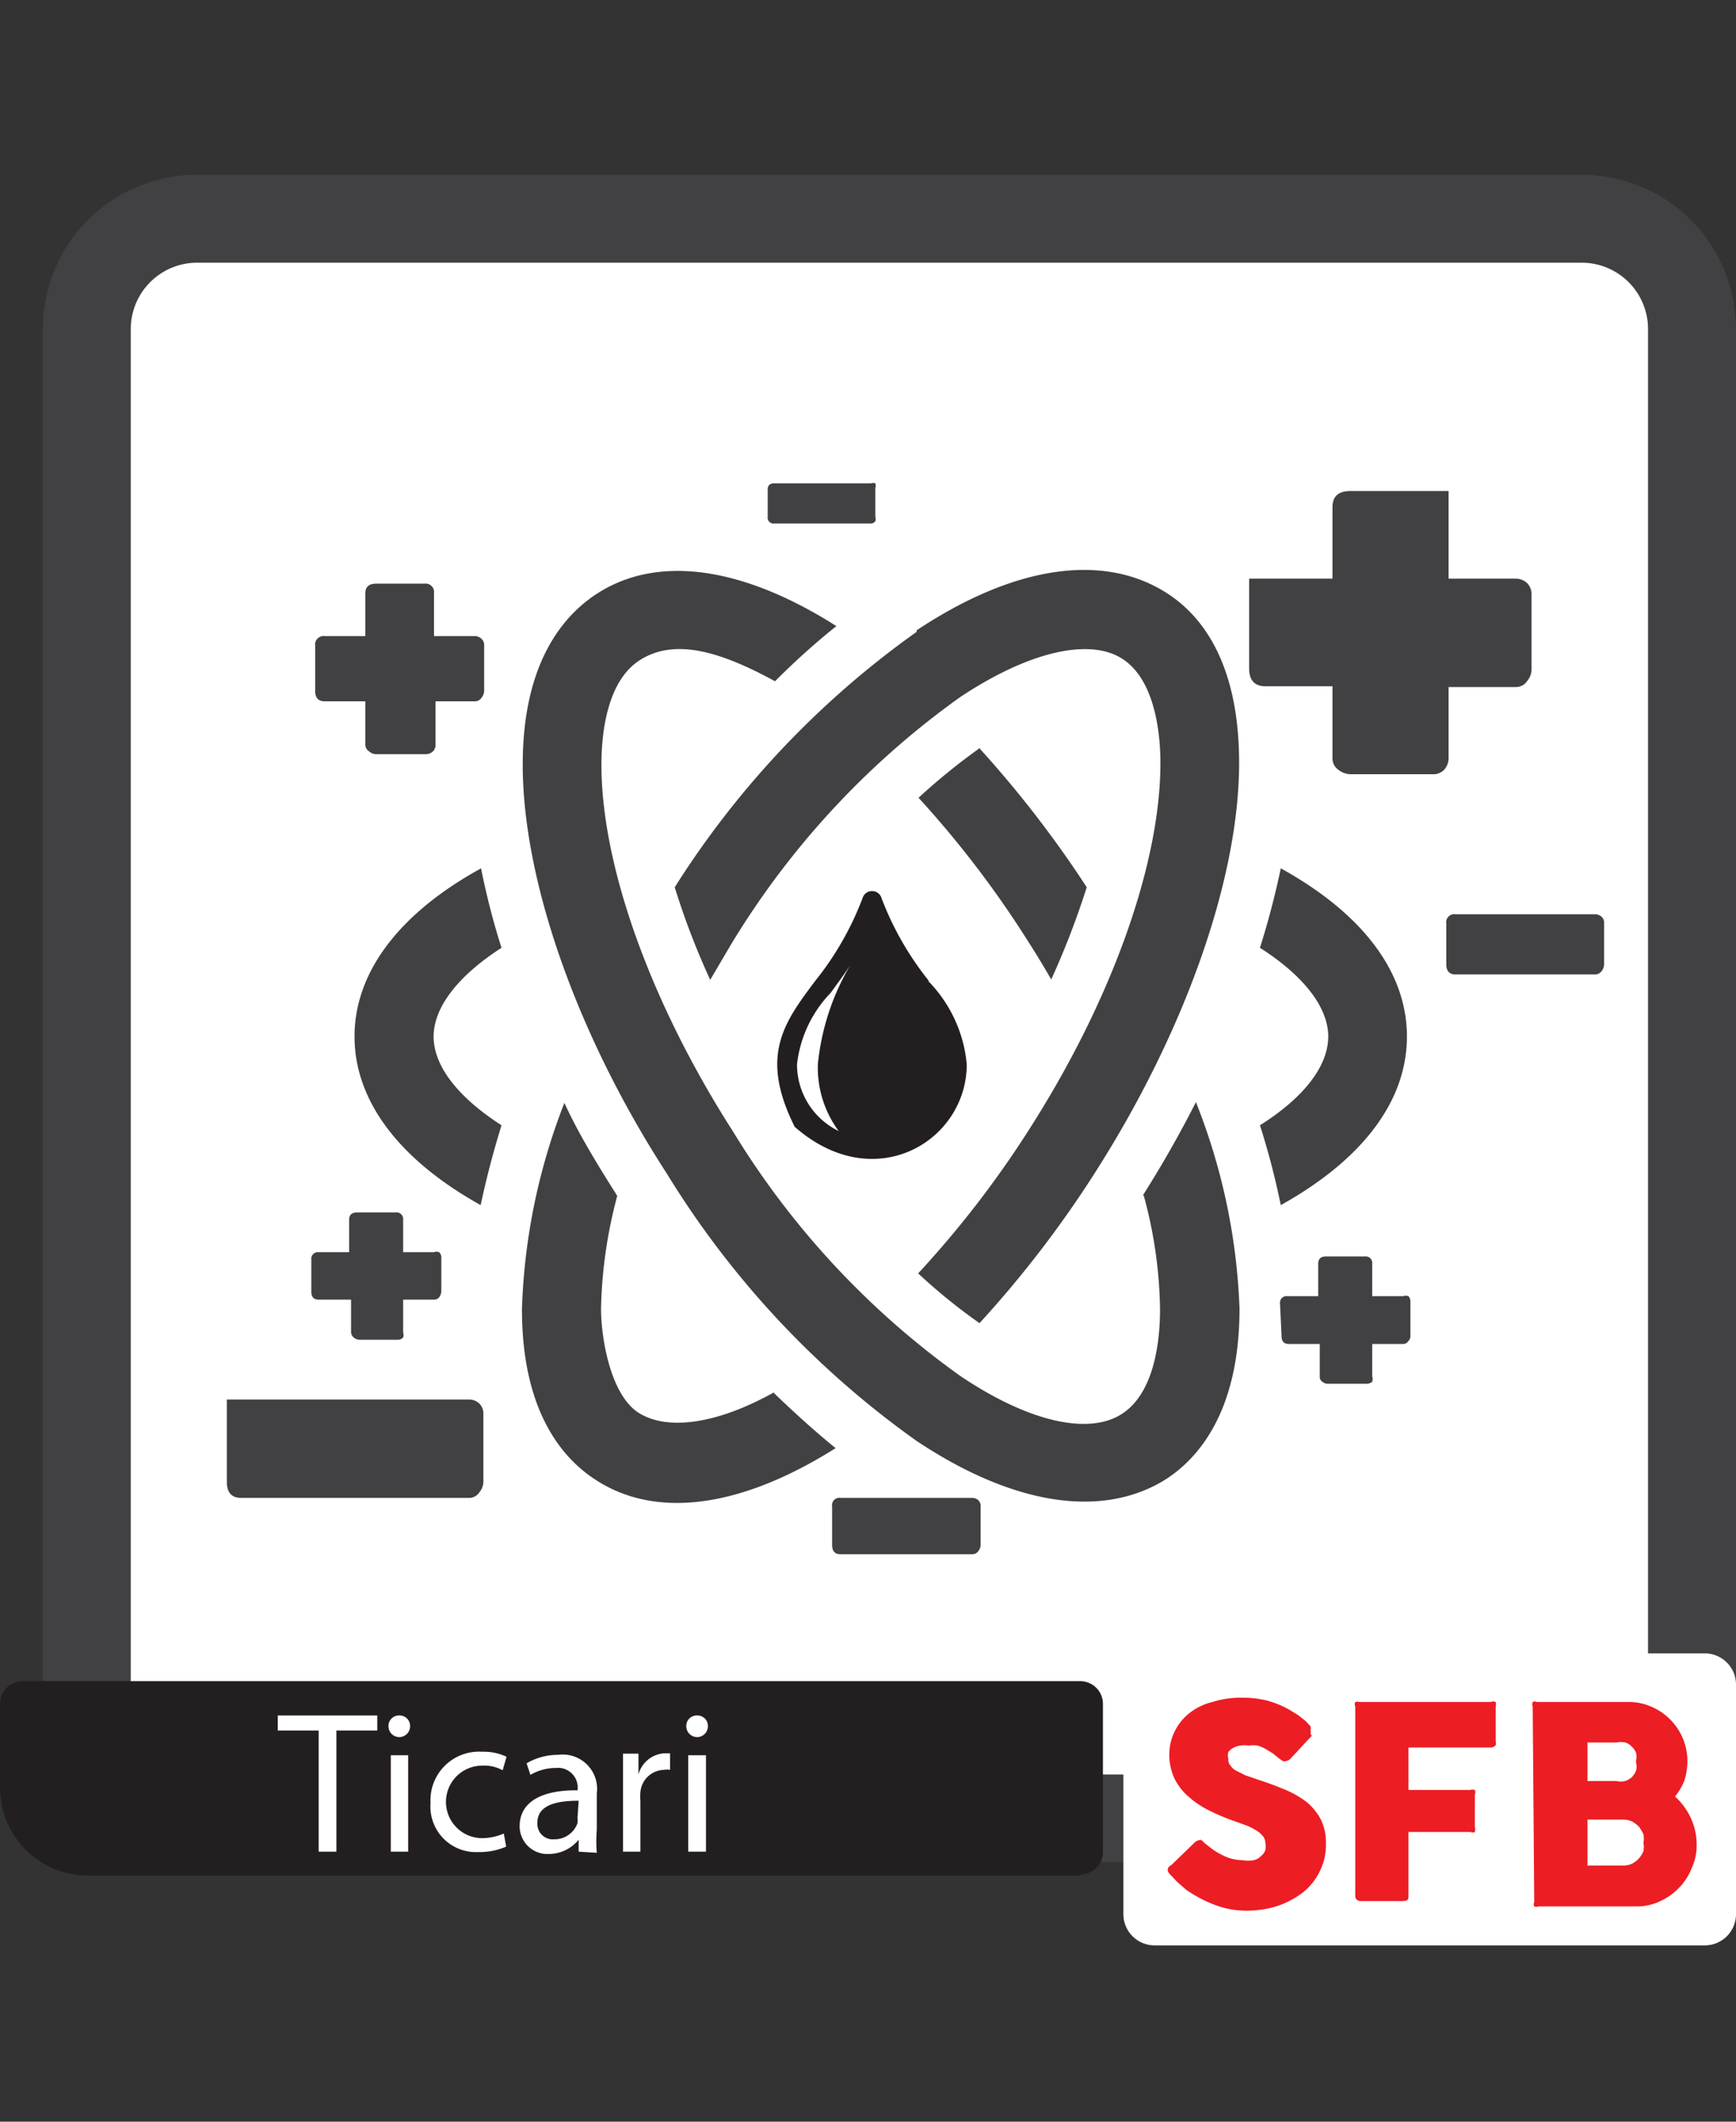
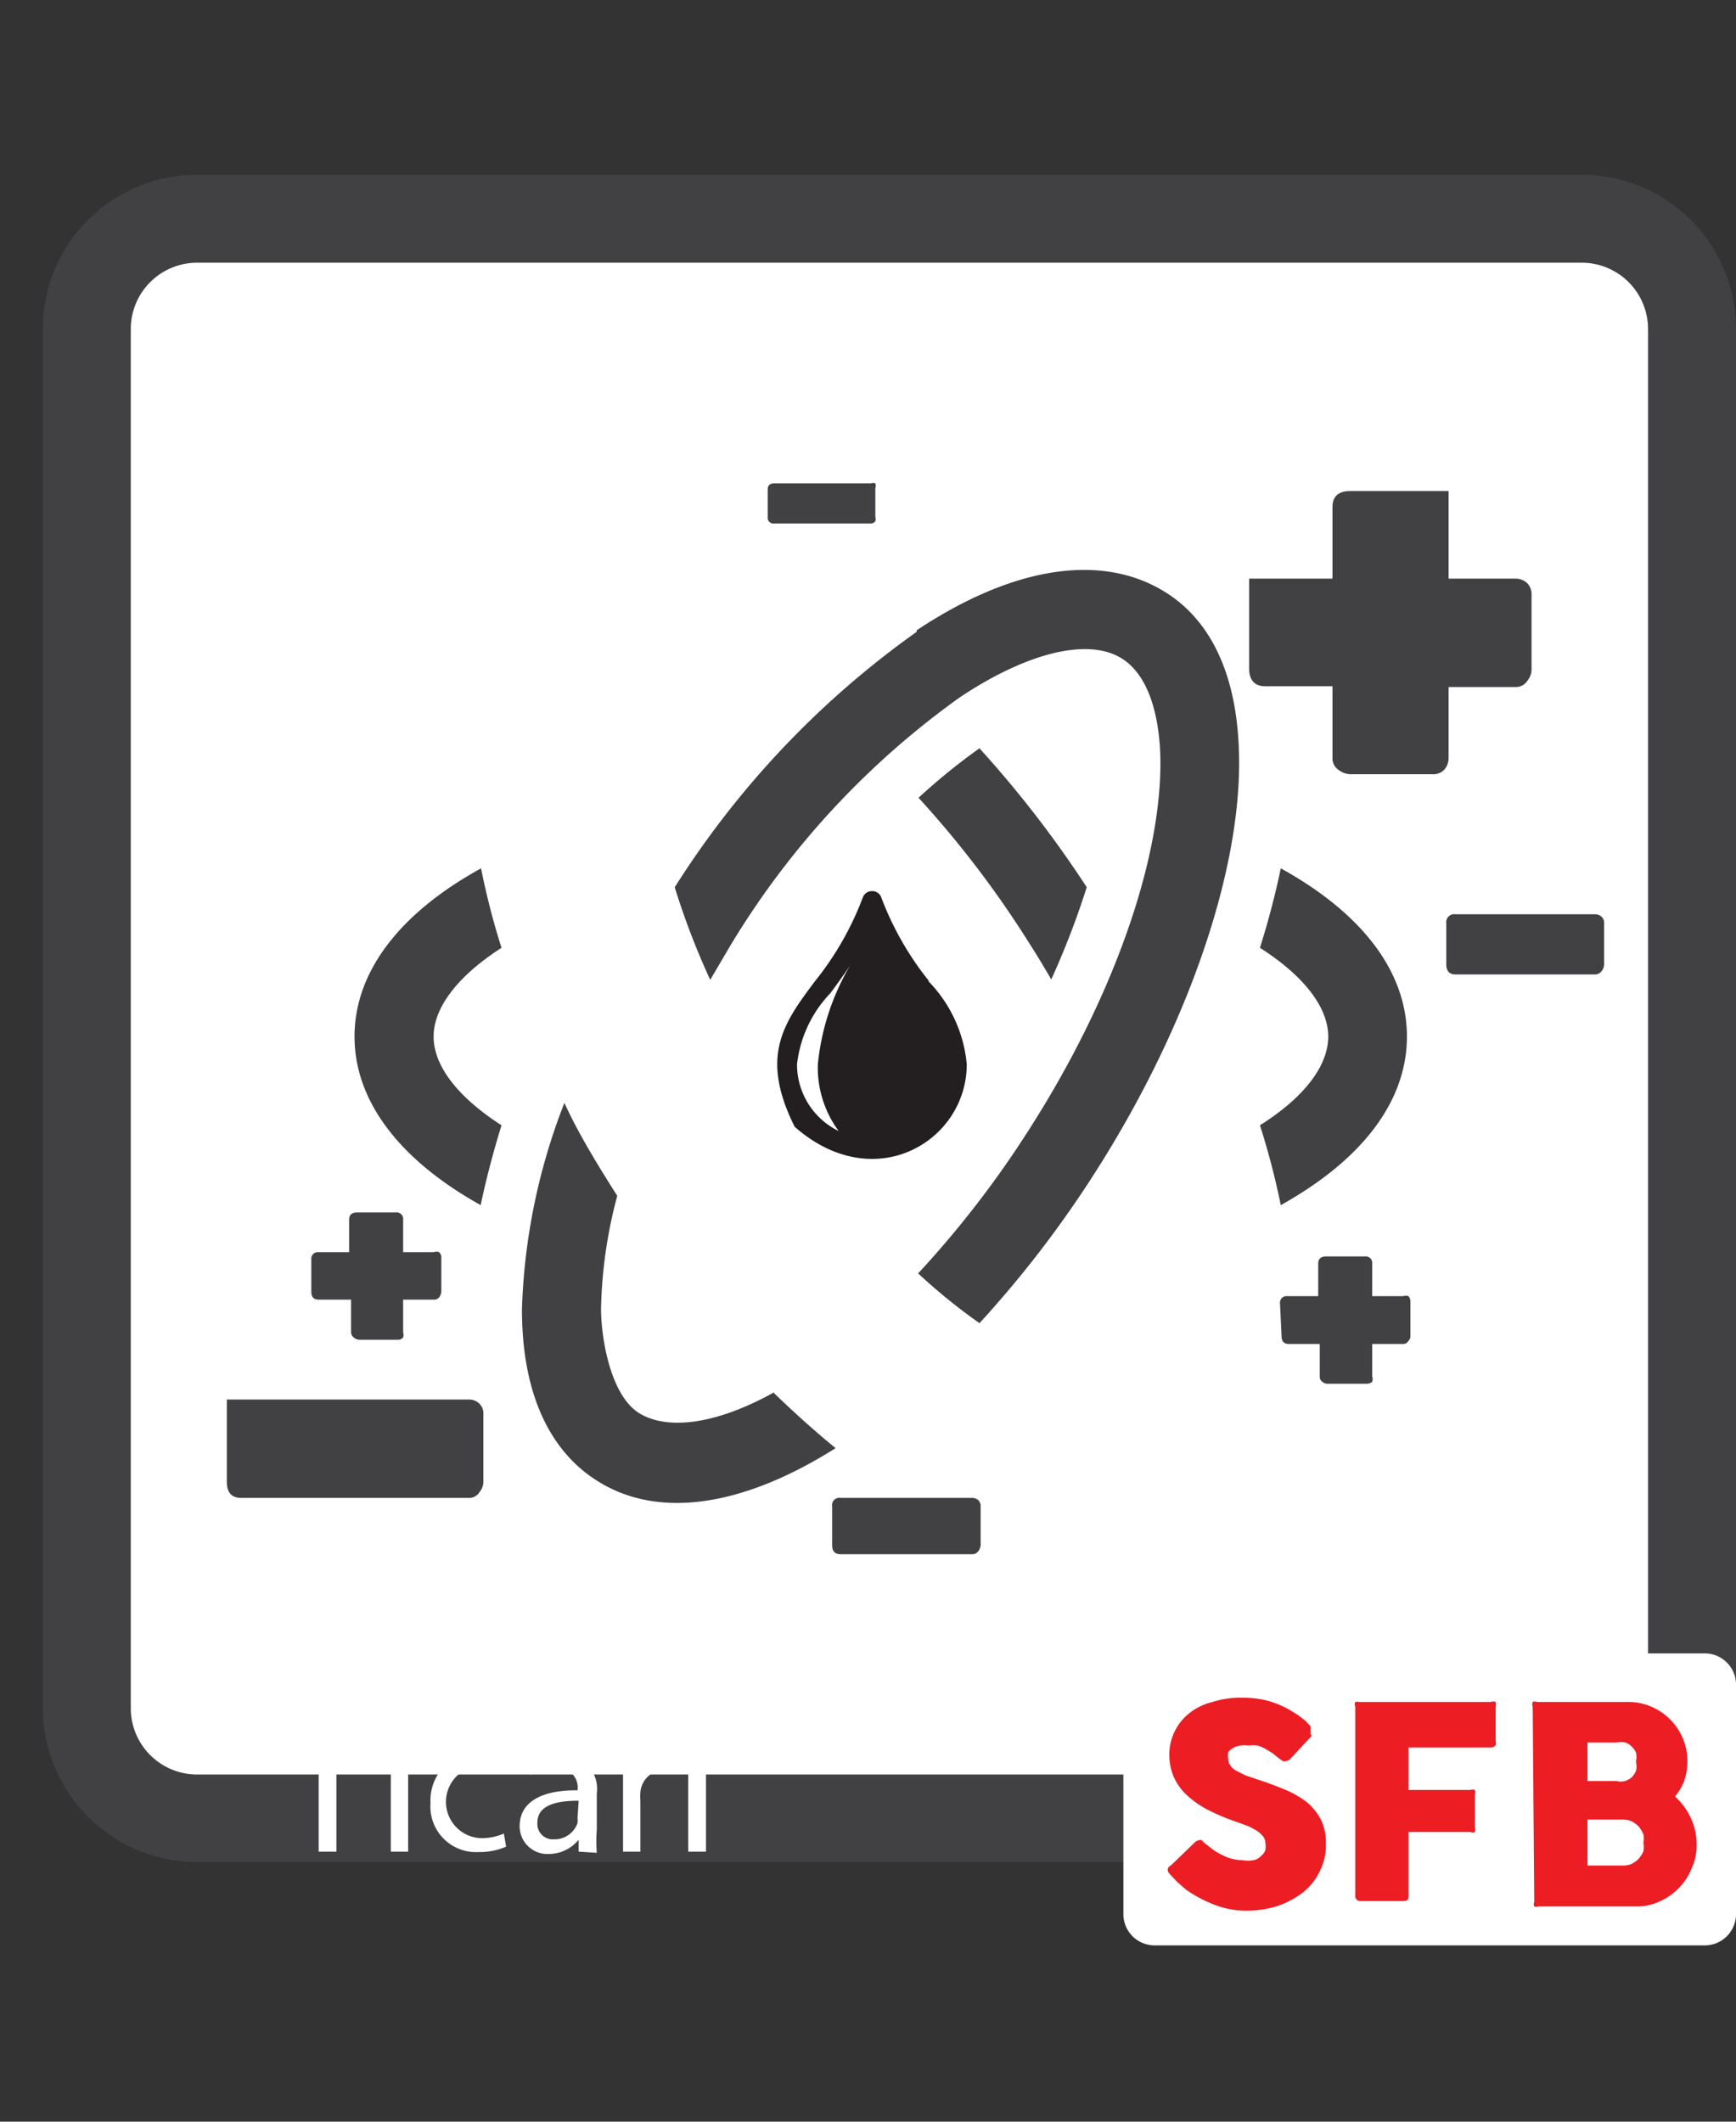
<svg xmlns="http://www.w3.org/2000/svg" id="Layer_1" data-name="Layer 1" viewBox="0 0 45 55">
  <rect x="0" y="0" width="45" height="55" fill="#333333" stroke="none" />
  <defs>
    <style>.cls-1{fill:none;}.cls-2{clip-path:url(#clip-path);}.cls-3{fill:url(#linear-gradient);}.cls-4{clip-path:url(#clip-path-2);}.cls-5{fill:url(#linear-gradient-2);}.cls-6{clip-path:url(#clip-path-3);}.cls-7{fill:url(#linear-gradient-3);}.cls-8{clip-path:url(#clip-path-4);}.cls-9{fill:url(#linear-gradient-4);}.cls-10{fill:#fff;}.cls-11{fill:#414042;}.cls-12{fill:#231f20;}.cls-13{fill:#ed1d24;}</style>
    <clipPath id="clip-path">
      <path class="cls-1" d="M60.65-35.91A22.37,22.37,0,0,1,80.34-60.65,22.37,22.37,0,0,1,105.08-41,22.36,22.36,0,0,1,85.39-16.22a21.91,21.91,0,0,1-2.55.14A22.35,22.35,0,0,1,60.65-35.91M80.13-62.48A24.21,24.21,0,0,0,58.82-35.7,24.2,24.2,0,0,0,85.6-14.39a24.2,24.2,0,0,0,21.31-26.78,24.2,24.2,0,0,0-24-21.46,25.85,25.85,0,0,0-2.77.15" />
    </clipPath>
    <linearGradient id="linear-gradient" x1="321.2" y1="593.83" x2="322.33" y2="593.83" gradientTransform="matrix(-42.64, 0, 0, 42.64, 13803.35, -25357.87)" gradientUnits="userSpaceOnUse">
      <stop offset="0" stop-color="#6a6f6c" />
      <stop offset="1" stop-color="#4d5454" />
    </linearGradient>
    <clipPath id="clip-path-2">
      <path class="cls-1" d="M60.51-35.89a22.51,22.51,0,0,1,19.81-24.9A22.51,22.51,0,0,1,105.22-41a22.5,22.5,0,0,1-19.81,24.9,22.25,22.25,0,0,1-2.57.14,22.5,22.5,0,0,1-22.33-20m19.6-26.74a24.35,24.35,0,0,0-21.44,27,24.35,24.35,0,0,0,27,21.44,24.35,24.35,0,0,0,21.44-26.95A24.37,24.37,0,0,0,82.9-62.79a26.39,26.39,0,0,0-2.79.16" />
    </clipPath>
    <linearGradient id="linear-gradient-2" x1="321.15" y1="593.9" x2="322.28" y2="593.9" gradientTransform="matrix(-42.91, 0, 0, 42.91, 13887.98, -25520.96)" gradientUnits="userSpaceOnUse">
      <stop offset="0" stop-color="#31383a" />
      <stop offset="0.12" stop-color="#3b4143" />
      <stop offset="0.31" stop-color="#545a5a" />
      <stop offset="0.57" stop-color="#7e8281" />
      <stop offset="0.86" stop-color="#b8bab5" />
      <stop offset="1" stop-color="#d6d7d1" />
    </linearGradient>
    <clipPath id="clip-path-3">
      <path class="cls-1" d="M58.14-35.62A24.9,24.9,0,0,1,80.05-63.16a24.89,24.89,0,0,1,27.54,21.91A24.9,24.9,0,0,1,85.68-13.71a24.83,24.83,0,0,1-2.84.16,24.89,24.89,0,0,1-24.7-22.07M79.85-64.93A26.66,26.66,0,0,0,56.37-35.42,26.67,26.67,0,0,0,85.88-11.93a26.69,26.69,0,0,0,23.49-29.52A26.68,26.68,0,0,0,82.9-65.11a26.13,26.13,0,0,0-3.05.18" />
    </clipPath>
    <linearGradient id="linear-gradient-3" x1="318.97" y1="594.24" x2="320.1" y2="594.24" gradientTransform="matrix(-47.55, 0, 0, 47.55, 15278.9, -28296.66)" gradientUnits="userSpaceOnUse">
      <stop offset="0" stop-color="#9da19f" />
      <stop offset="0.42" stop-color="#5f6363" />
      <stop offset="0.81" stop-color="#2c3132" />
      <stop offset="1" stop-color="#191e1f" />
    </linearGradient>
    <clipPath id="clip-path-4">
      <path class="cls-1" d="M58.35-35.64A24.67,24.67,0,0,1,80.08-62.95a24.68,24.68,0,0,1,27.31,21.73A24.69,24.69,0,0,1,85.66-13.91a27,27,0,0,1-2.82.16A24.68,24.68,0,0,1,58.35-35.64M79.87-64.72A26.46,26.46,0,0,0,56.58-35.44,26.46,26.46,0,0,0,85.86-12.15a26.45,26.45,0,0,0,23.29-29.27A26.46,26.46,0,0,0,82.9-64.89a28.26,28.26,0,0,0-3,.17" />
    </clipPath>
    <linearGradient id="linear-gradient-4" x1="319.02" y1="594.15" x2="320.15" y2="594.15" gradientTransform="matrix(-47.17, 0, 0, 47.17, 15156.52, -28060.88)" gradientUnits="userSpaceOnUse">
      <stop offset="0" stop-color="#eff0eb" />
      <stop offset="0.13" stop-color="#dee0dc" />
      <stop offset="0.37" stop-color="#b3b6b3" />
      <stop offset="0.72" stop-color="#6e7473" />
      <stop offset="1" stop-color="#31383a" />
    </linearGradient>
  </defs>
  <g class="cls-2">
-     <rect class="cls-3" x="47.4" y="-73.31" width="70.93" height="71.1" transform="translate(58.94 50.11) rotate(-50.27)" />
-   </g>
+     </g>
  <g class="cls-4">
    <rect class="cls-5" x="47.18" y="-73.53" width="71.38" height="71.55" transform="translate(58.94 50.11) rotate(-50.27)" />
  </g>
  <g class="cls-6">
    <rect class="cls-7" x="44.67" y="-76.12" width="76.39" height="76.86" transform="translate(70.75 52.54) rotate(-57.89)" />
  </g>
  <g class="cls-8">
    <rect class="cls-9" x="44.98" y="-75.81" width="75.77" height="76.23" transform="translate(70.75 52.53) rotate(-57.89)" />
  </g>
  <path class="cls-10" d="M40.5,5.69H5.63A3.36,3.36,0,0,0,2.27,9.05V43.79a3.36,3.36,0,0,0,3.36,3.36H40.5a3.36,3.36,0,0,0,3.36-3.36V9.05A3.36,3.36,0,0,0,40.5,5.69" />
-   <path class="cls-11" d="M29.65,31a11.69,11.69,0,0,1,.42,2.94c0,.78-.13,2.17-1,2.72s-2.43.19-4.19-1A21.59,21.59,0,0,1,19,29.33c-2.14-3.34-3.41-6.89-3.41-9.51,0-.77.13-2.16,1-2.71s2-.27,3.5.55a19,19,0,0,1,1.59-1.43c-2.44-1.55-4.63-1.85-6.19-.85-.89.57-1.94,1.8-1.94,4.44,0,3,1.4,7,3.74,10.61a23.67,23.67,0,0,0,6.48,6.93c2.53,1.68,4.81,2,6.43,1,.88-.56,1.93-1.79,1.93-4.44A16,16,0,0,0,31,28.57c-.41.81-.87,1.62-1.37,2.41" />
  <path class="cls-11" d="M25.4,19.39a16.36,16.36,0,0,0-1.59,1.29,26.28,26.28,0,0,1,2.87,3.77c.2.31.39.63.57.94A21.41,21.41,0,0,0,28.17,23a28.4,28.4,0,0,0-2.77-3.59" />
  <path class="cls-11" d="M23.76,16.38A23.53,23.53,0,0,0,17.49,23a19.52,19.52,0,0,0,.92,2.4c.19-.32.38-.65.59-1a21.59,21.59,0,0,1,5.89-6.33c1.76-1.17,3.33-1.54,4.19-1s1,1.94,1,2.71c0,2.62-1.27,6.17-3.41,9.51a26.15,26.15,0,0,1-2.87,3.72,15,15,0,0,0,1.59,1.29,28.24,28.24,0,0,0,3-3.91c2.33-3.65,3.73-7.62,3.73-10.61,0-2.64-1-3.87-1.93-4.44-1.62-1-3.9-.68-6.43,1" />
  <path class="cls-11" d="M34.43,26.87c0,.77-.64,1.59-1.77,2.3a19.82,19.82,0,0,1,.54,2.07c2.12-1.18,3.27-2.7,3.27-4.37s-1.15-3.19-3.27-4.36c-.14.67-.32,1.36-.54,2.06,1.13.72,1.77,1.54,1.77,2.3" />
  <path class="cls-11" d="M11.24,26.87c0-.76.64-1.58,1.76-2.3a18.93,18.93,0,0,1-.53-2.06c-2.13,1.17-3.28,2.7-3.28,4.36s1.15,3.19,3.27,4.37q.21-1,.54-2.07c-1.12-.72-1.76-1.53-1.76-2.3" />
  <path class="cls-11" d="M20.07,36.09c-1.47.82-2.74,1-3.49.55s-1-1.94-1-2.72A12.17,12.17,0,0,1,16,31c-.5-.79-1-1.6-1.37-2.41a16,16,0,0,0-1.1,5.35c0,2.65,1.05,3.88,1.94,4.44,1.56,1,3.75.7,6.19-.84-.54-.44-1.07-.92-1.6-1.43" />
  <path class="cls-11" d="M32.38,15h2.16V13.15c0-.28.15-.42.46-.42h2.55V15h1.74a.44.44,0,0,1,.29.11.41.41,0,0,1,.12.31v1.93a.47.47,0,0,1-.11.3.35.35,0,0,1-.3.16H37.55v1.84a.46.46,0,0,1-.11.3.39.39,0,0,1-.31.12H35a.53.53,0,0,1-.3-.11.36.36,0,0,1-.16-.31V17.79H32.8c-.28,0-.42-.16-.42-.46Z" />
  <path class="cls-11" d="M5.88,36.28h6.27a.38.38,0,0,1,.27.1.36.36,0,0,1,.11.28v1.75a.43.43,0,0,1-.1.27.32.32,0,0,1-.28.15H6.26c-.26,0-.38-.14-.38-.42Z" />
  <path class="cls-11" d="M19.9,12.69c0-.11.06-.16.17-.16h2.51a.15.15,0,0,1,.11,0,.17.17,0,0,1,0,.12v.75a.19.19,0,0,1,0,.11.14.14,0,0,1-.12.06H20.07a.15.15,0,0,1-.17-.17Z" />
-   <path class="cls-11" d="M8.17,16.74a.22.22,0,0,1,.25-.25H9.47V15.38c0-.17.1-.25.28-.25H11a.22.22,0,0,1,.25.25v1.11h1.05a.24.24,0,0,1,.18.07.21.21,0,0,1,.07.18v1.17a.29.29,0,0,1-.07.18.2.2,0,0,1-.18.09H11.29V19.3a.24.24,0,0,1-.06.17.26.26,0,0,1-.19.08H9.75a.27.27,0,0,1-.18-.07.21.21,0,0,1-.1-.18V18.18H8.42c-.17,0-.25-.09-.25-.27Z" />
  <path class="cls-11" d="M8.07,32.65a.17.17,0,0,1,.19-.19h.79v-.84c0-.13.07-.19.21-.19h1a.17.17,0,0,1,.19.19v.84h.8a.17.17,0,0,1,.13,0,.17.17,0,0,1,.06.14v.88a.27.27,0,0,1-.05.14.16.16,0,0,1-.14.07h-.8v.85a.21.21,0,0,1,0,.13.17.17,0,0,1-.14.06h-1a.24.24,0,0,1-.13-.05.19.19,0,0,1-.08-.14v-.85H8.26c-.13,0-.19-.07-.19-.21Z" />
  <path class="cls-11" d="M37.49,23.94a.21.21,0,0,1,.24-.24h3.62a.25.25,0,0,1,.16.06.21.21,0,0,1,.07.18V25a.29.29,0,0,1-.06.17.21.21,0,0,1-.17.09H37.73c-.16,0-.24-.09-.24-.26Z" />
  <path class="cls-11" d="M21.57,39.05a.19.19,0,0,1,.22-.22H25.2a.25.25,0,0,1,.15.05.21.21,0,0,1,.07.17v1a.29.29,0,0,1-.06.16.19.19,0,0,1-.16.08H21.79c-.15,0-.22-.08-.22-.24Z" />
  <path class="cls-11" d="M33.18,33.79a.17.17,0,0,1,.19-.19h.8v-.84c0-.13.07-.19.21-.19h1a.17.17,0,0,1,.19.19v.84h.8a.24.24,0,0,1,.14,0,.22.22,0,0,1,.05.14v.89a.18.18,0,0,1-.05.13.16.16,0,0,1-.14.08h-.8v.84a.23.23,0,0,1,0,.14.23.23,0,0,1-.15.05h-1a.2.2,0,0,1-.14-.05.15.15,0,0,1-.07-.14v-.84h-.8c-.13,0-.19-.07-.19-.21Z" />
  <path class="cls-12" d="M24.08,25.43a7.9,7.9,0,0,1-1.23-2.15.25.25,0,0,0-.25-.18.25.25,0,0,0-.24.18,7.9,7.9,0,0,1-1.23,2.15c-.81,1.08-1.45,1.94-.53,3.78,2.07,1.82,4.46.37,4.46-1.62a3.54,3.54,0,0,0-1-2.16m-3.4,2.16a3.18,3.18,0,0,1,.87-1.85c.16-.22.34-.46.51-.72a6.27,6.27,0,0,0-.84,2.57,2.77,2.77,0,0,0,.54,1.73,1.92,1.92,0,0,1-1.08-1.73" />
  <path class="cls-11" d="M41,48.27H5.11a4,4,0,0,1-4-4V8.53a4,4,0,0,1,4-4H41a4,4,0,0,1,4,4V44.31A4,4,0,0,1,41,48.27ZM5.11,6.81A1.72,1.72,0,0,0,3.39,8.53V44.31A1.72,1.72,0,0,0,5.11,46H41a1.72,1.72,0,0,0,1.72-1.72V8.53A1.72,1.72,0,0,0,41,6.81Z" />
  <path class="cls-10" d="M44.19,50.43H29.93a.81.81,0,0,1-.81-.81V43.67a.81.81,0,0,1,.81-.81H44.19a.81.81,0,0,1,.81.81v5.95a.81.81,0,0,1-.81.81" />
  <path class="cls-13" d="M31.09,47.66l.15.13.22.17a2.09,2.09,0,0,0,.36.19,1.17,1.17,0,0,0,.38.07.85.85,0,0,0,.3,0,.36.36,0,0,0,.19-.11.33.33,0,0,0,.11-.15.58.58,0,0,0,0-.19.28.28,0,0,0-.09-.2.62.62,0,0,0-.2-.15,1.23,1.23,0,0,0-.26-.12l-.22-.08a5.45,5.45,0,0,1-.75-.32,2.35,2.35,0,0,1-.54-.39,1.42,1.42,0,0,1-.32-.46,1.48,1.48,0,0,1-.11-.57,1.37,1.37,0,0,1,.52-1.07,1.53,1.53,0,0,1,.6-.29,2.37,2.37,0,0,1,.78-.11,2.56,2.56,0,0,1,.62.07,2.44,2.44,0,0,1,.59.24l.23.14.19.15.13.14a.21.21,0,0,1,0,.11.11.11,0,0,1,0,.08A.28.28,0,0,1,34,45l-.54.58a.19.19,0,0,1-.12.07.12.12,0,0,1-.09,0l-.1-.07,0,0-.16-.13-.18-.11a1,1,0,0,0-.21-.09.91.91,0,0,0-.23,0,.78.78,0,0,0-.22,0,.48.48,0,0,0-.18.06.35.35,0,0,0-.13.11.31.31,0,0,0,0,.17.23.23,0,0,0,.05.17.41.41,0,0,0,.15.14l.24.12.35.12c.25.08.48.17.7.26a2.65,2.65,0,0,1,.55.32,1.55,1.55,0,0,1,.36.45,1.36,1.36,0,0,1,.13.63,1.51,1.51,0,0,1-.16.71,1.58,1.58,0,0,1-.44.55,2.31,2.31,0,0,1-.66.35,2.64,2.64,0,0,1-.81.12,2.28,2.28,0,0,1-.81-.15,3.49,3.49,0,0,1-.74-.39l-.24-.21-.15-.16h0c-.06-.06-.09-.1-.09-.14s0-.08.09-.13l.61-.59a.22.22,0,0,1,.13-.06l.06,0,.09.07" />
  <path class="cls-13" d="M35.13,44.24a.16.16,0,0,1,0-.12.19.19,0,0,1,.1,0h3.41a.17.17,0,0,1,.13,0,.21.21,0,0,1,0,.12v.89a.21.21,0,0,1,0,.11.16.16,0,0,1-.13.06H36.51v1.1h1.6a.21.21,0,0,1,.12,0,.15.15,0,0,1,0,.12v.85a.19.19,0,0,1,0,.12.13.13,0,0,1-.11,0H36.51v1.64c0,.1,0,.15-.16.15H35.26a.13.13,0,0,1-.13-.15Z" />
  <path class="cls-13" d="M39.73,44.24a.16.16,0,0,1,0-.12.13.13,0,0,1,.11,0h2.37a1.45,1.45,0,0,1,.59.12,1.54,1.54,0,0,1,.82.82,1.53,1.53,0,0,1,.12.6,1.64,1.64,0,0,1-.08.5,1.52,1.52,0,0,1-.24.41,1.76,1.76,0,0,1,.41.56,1.65,1.65,0,0,1,.15.69,1.39,1.39,0,0,1-.13.61,1.5,1.5,0,0,1-.33.51,1.56,1.56,0,0,1-.5.35,1.38,1.38,0,0,1-.6.13H39.88a.15.15,0,0,1-.11,0,.12.12,0,0,1,0-.11Zm2.68,1.4a.48.48,0,0,0,0-.2.42.42,0,0,0-.11-.16.39.39,0,0,0-.17-.11.54.54,0,0,0-.22,0h-.76v1h.75a.51.51,0,0,0,.22,0,.52.52,0,0,0,.18-.1.62.62,0,0,0,.11-.17.46.46,0,0,0,0-.21m.19,2.08a.54.54,0,0,0,0-.22,1.18,1.18,0,0,0-.11-.19.86.86,0,0,0-.18-.14.54.54,0,0,0-.22-.05h-.94v1.19h.94a.54.54,0,0,0,.22-.05.7.7,0,0,0,.17-.13.76.76,0,0,0,.12-.19.57.57,0,0,0,0-.22" />
-   <path class="cls-12" d="M28,48.62H2.28A2.28,2.28,0,0,1,0,46.35V44.17a.59.59,0,0,1,.59-.59H28a.59.59,0,0,1,.59.59V48a.58.58,0,0,1-.59.59" />
  <path class="cls-10" d="M8.26,44.86H7.2v-.39H9.78v.39H8.72V48H8.26Z" />
  <path class="cls-10" d="M10.63,44.75a.28.28,0,1,1-.56,0,.27.27,0,0,1,.28-.28A.27.27,0,0,1,10.63,44.75ZM10.13,48v-2.5h.45V48Z" />
  <path class="cls-10" d="M13.12,47.87a1.72,1.72,0,0,1-.72.14,1.18,1.18,0,0,1-1.24-1.27,1.26,1.26,0,0,1,1.34-1.33,1.38,1.38,0,0,1,.63.13l-.1.35a1,1,0,0,0-.53-.12.94.94,0,0,0,0,1.88,1.42,1.42,0,0,0,.56-.12Z" />
  <path class="cls-10" d="M15,48l0-.31h0a1,1,0,0,1-.76.37.72.72,0,0,1-.77-.72c0-.61.54-.94,1.5-.93v0a.51.51,0,0,0-.56-.58,1.3,1.3,0,0,0-.66.18l-.1-.3a1.61,1.61,0,0,1,.82-.22.89.89,0,0,1,1,1v.94a3.62,3.62,0,0,0,0,.6ZM15,46.68c-.5,0-1.07.08-1.07.57a.4.4,0,0,0,.43.43.63.63,0,0,0,.61-.42.7.7,0,0,0,0-.14Z" />
  <path class="cls-10" d="M16.15,46.24c0-.3,0-.55,0-.78h.4V46h0a.74.74,0,0,1,.69-.55l.13,0v.43a.41.41,0,0,0-.16,0,.63.63,0,0,0-.61.58,1.5,1.5,0,0,0,0,.22V48h-.45Z" />
  <path class="cls-10" d="M18.35,44.75a.28.28,0,1,1-.56,0,.27.27,0,0,1,.28-.28A.27.27,0,0,1,18.35,44.75ZM17.84,48v-2.5h.46V48Z" />
</svg>